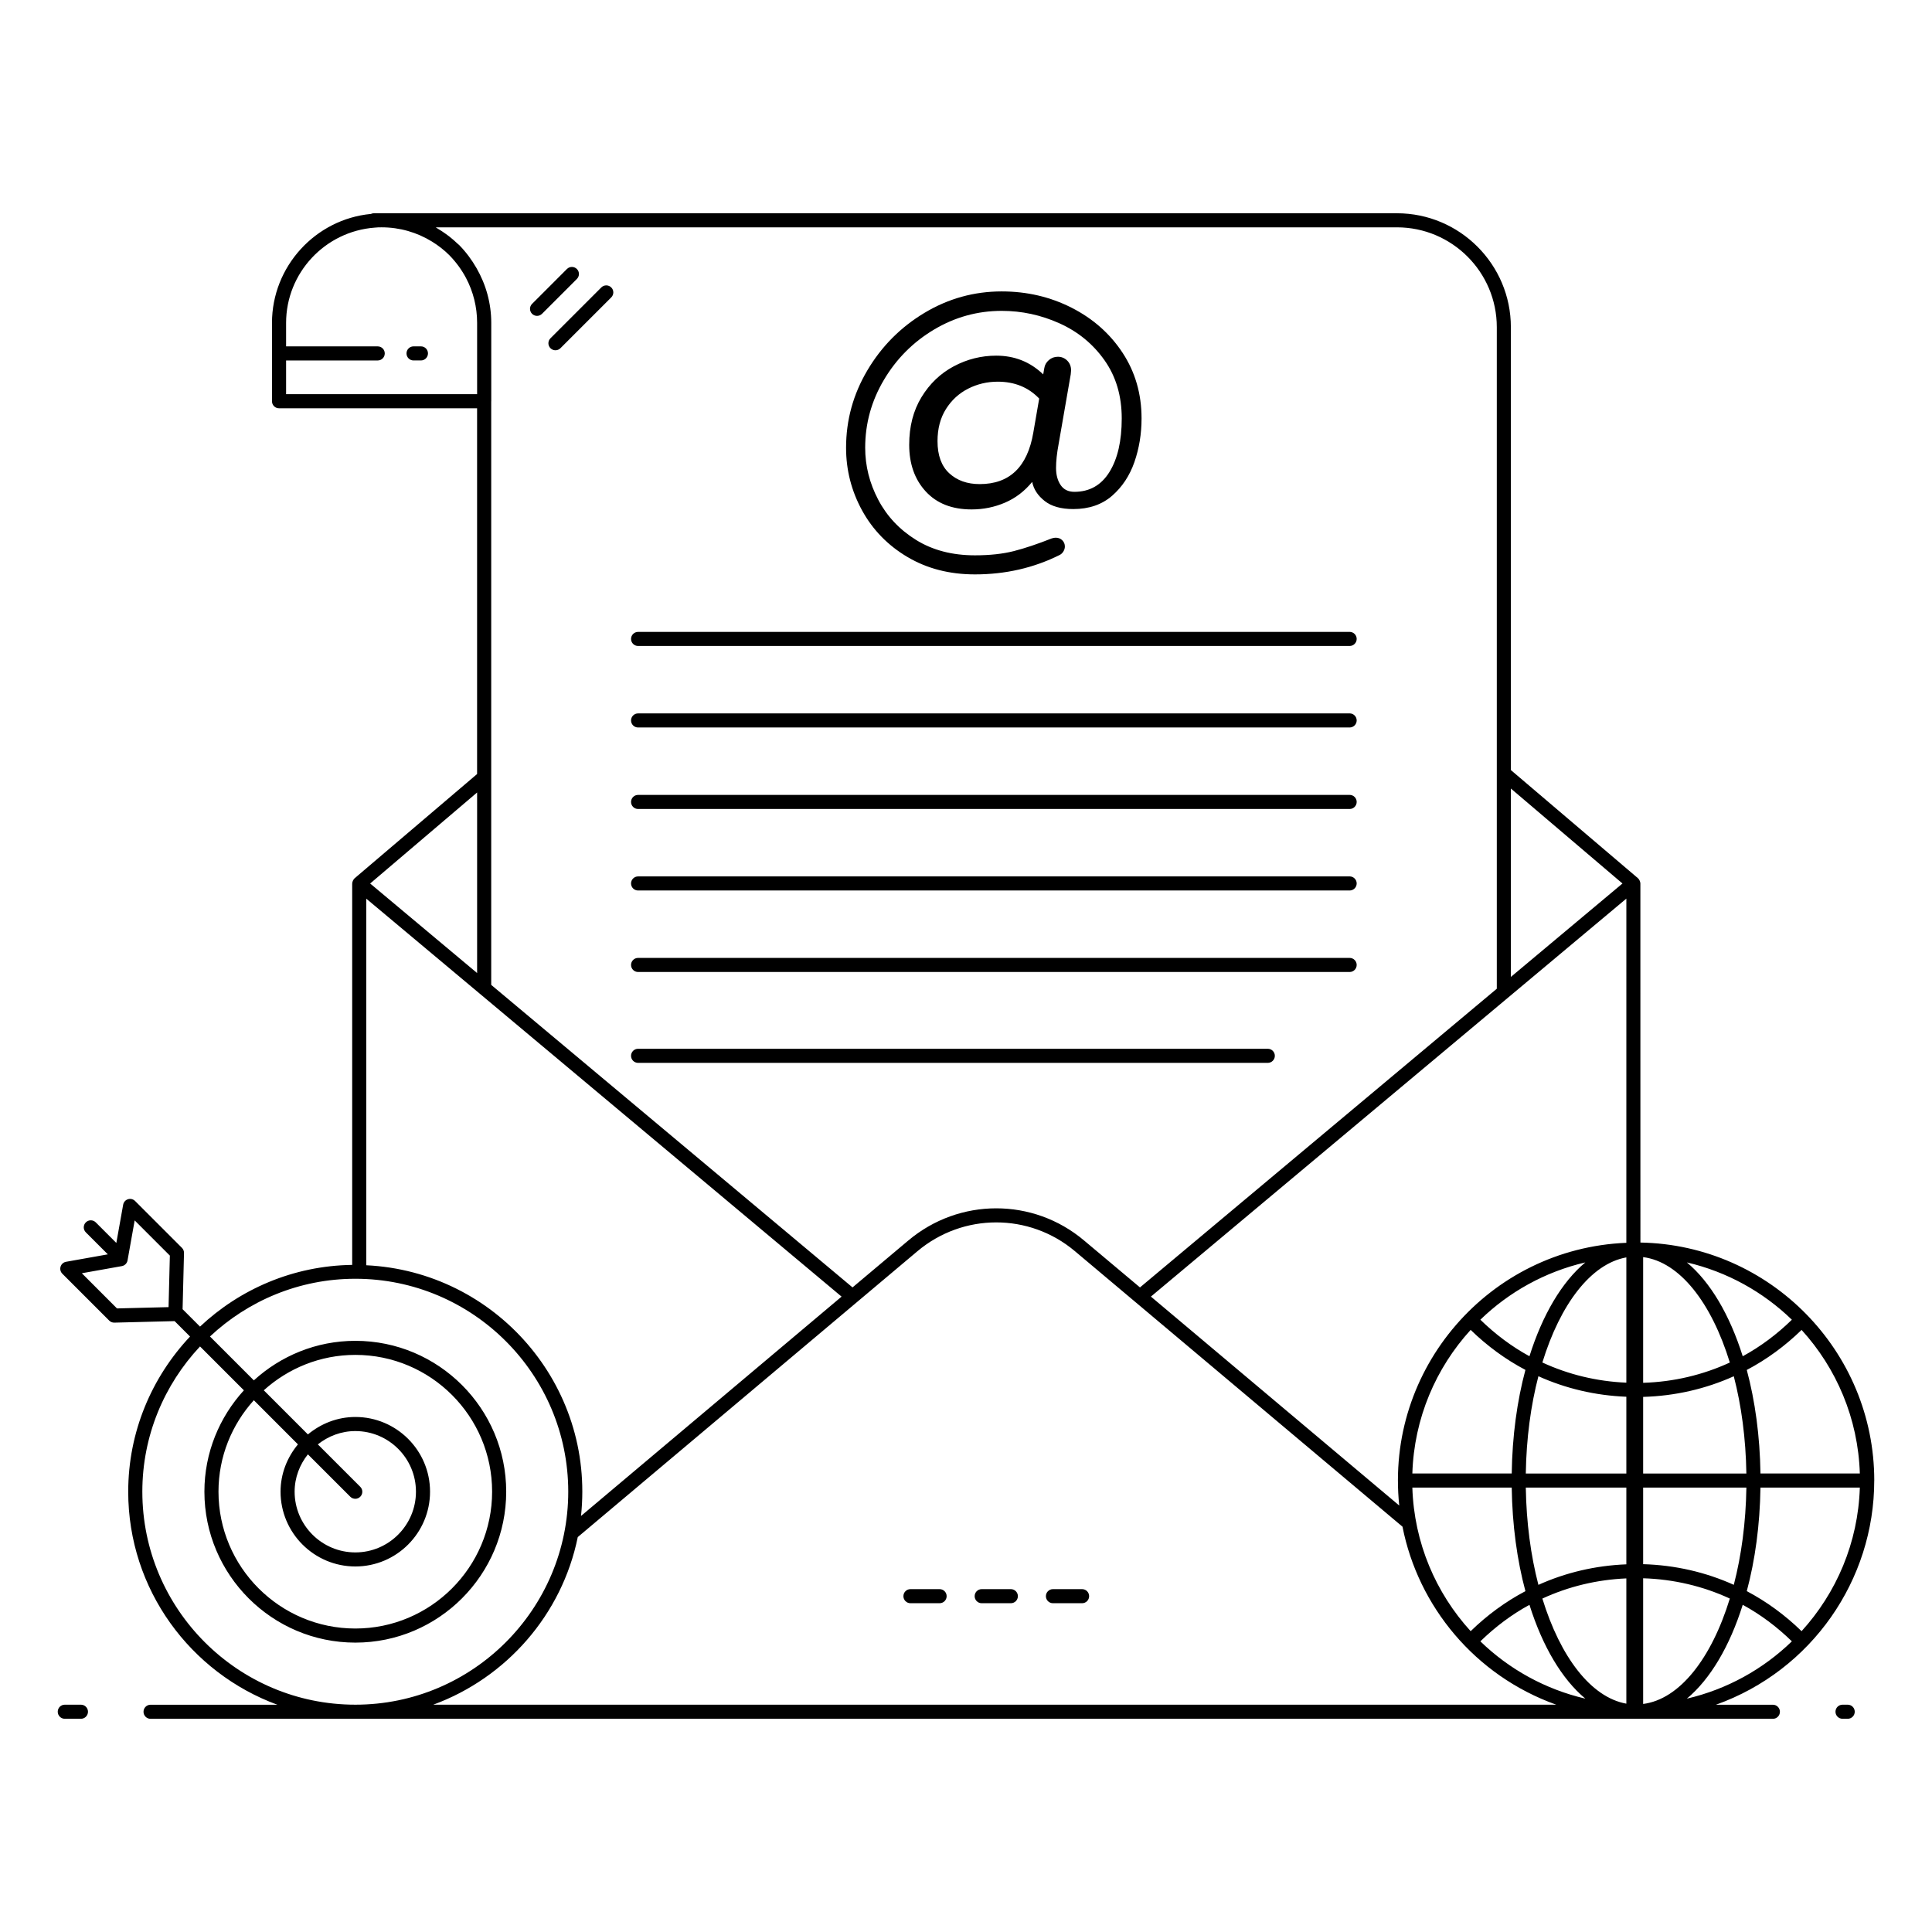
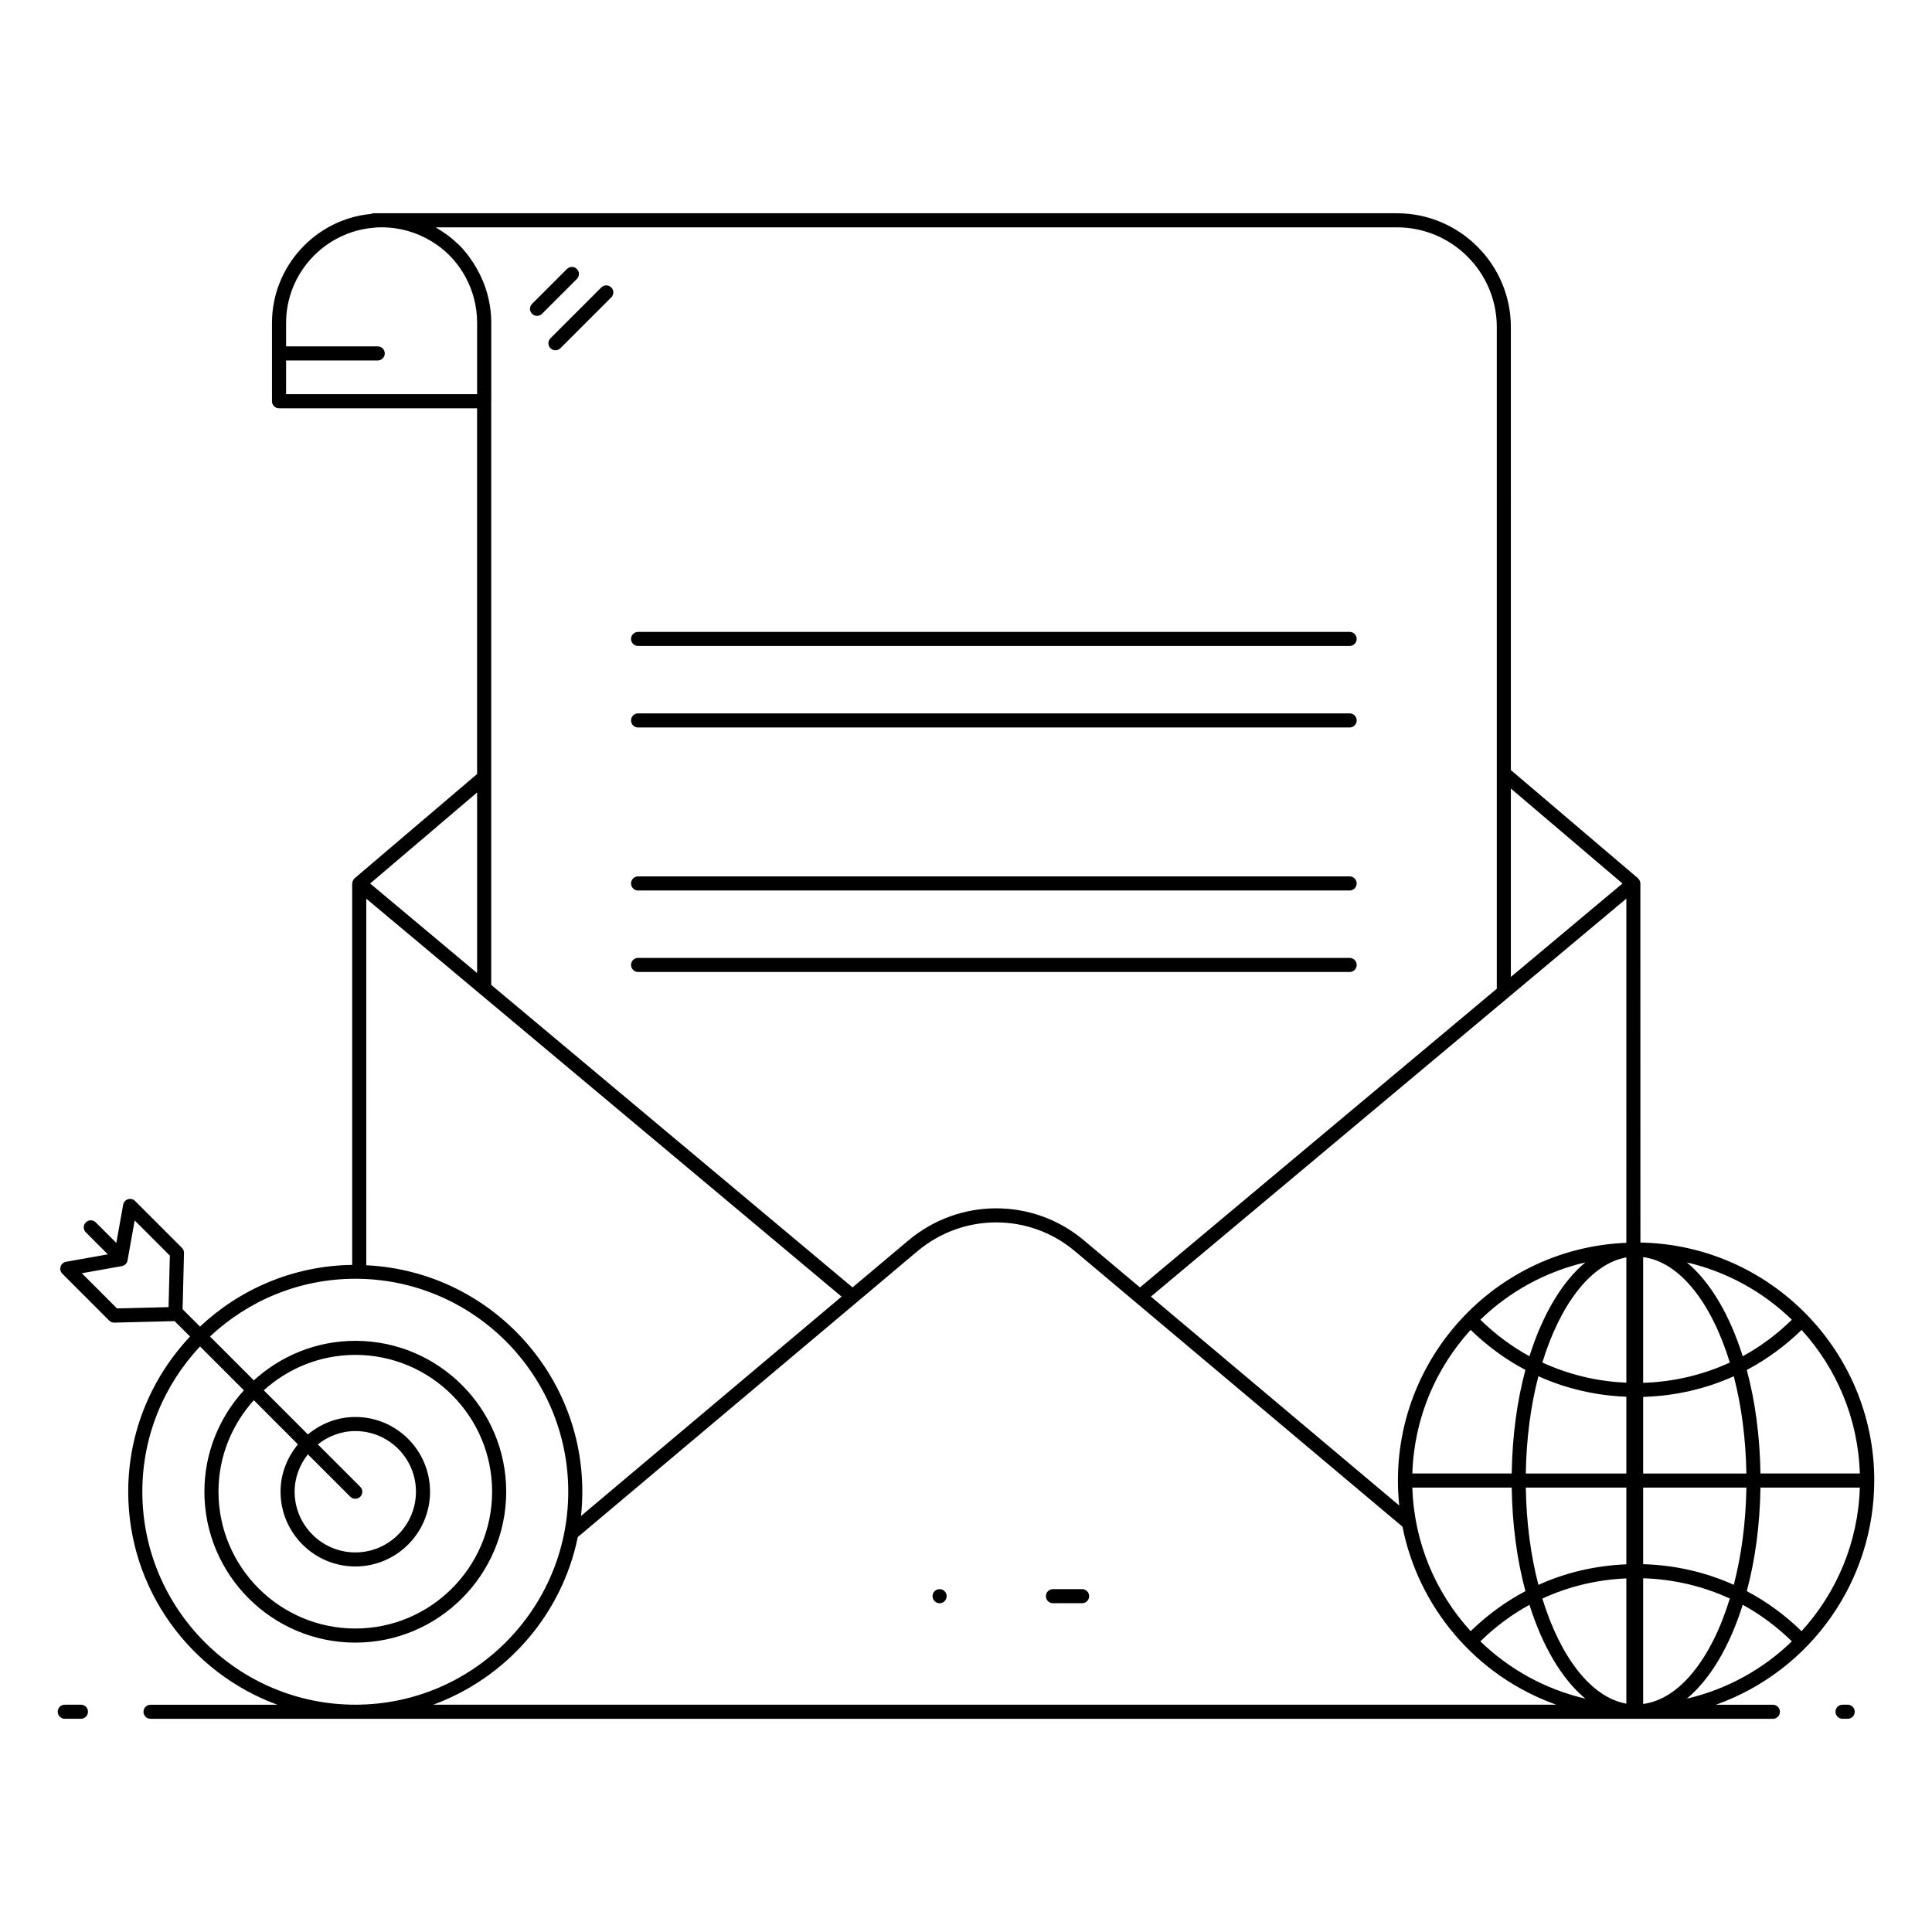
<svg xmlns="http://www.w3.org/2000/svg" fill="#000000" width="800px" height="800px" version="1.1" viewBox="144 144 512 512">
  <g>
    <path d="m165.45 595.76h-4.281c-1.031 0-1.867 0.836-1.867 1.867s0.836 1.867 1.867 1.867h4.281c1.031 0 1.867-0.836 1.867-1.867s-0.836-1.867-1.867-1.867z" />
    <path d="m633.66 595.76h-1.371c-1.031 0-1.867 0.836-1.867 1.867s0.836 1.867 1.867 1.867h1.371c1.031 0 1.867-0.836 1.867-1.867-0.004-1.031-0.836-1.867-1.867-1.867z" />
    <path d="m313.1 401.59h188.57c1.031 0 1.867-0.836 1.867-1.867s-0.836-1.867-1.867-1.867h-188.57c-1.031 0-1.867 0.836-1.867 1.867s0.836 1.867 1.867 1.867z" />
    <path d="m313.1 379.99h188.57c1.031 0 1.867-0.836 1.867-1.867s-0.836-1.867-1.867-1.867l-188.57 0.004c-1.031 0-1.867 0.836-1.867 1.867s0.836 1.863 1.867 1.863z" />
-     <path d="m313.1 358.39h188.57c1.031 0 1.867-0.836 1.867-1.867s-0.836-1.867-1.867-1.867l-188.57 0.004c-1.031 0-1.867 0.836-1.867 1.867 0 1.027 0.836 1.863 1.867 1.863z" />
    <path d="m313.1 336.79h188.57c1.031 0 1.867-0.836 1.867-1.867s-0.836-1.867-1.867-1.867l-188.57 0.004c-1.031 0-1.867 0.836-1.867 1.867s0.836 1.863 1.867 1.863z" />
    <path d="m313.1 315.19h188.57c1.031 0 1.867-0.836 1.867-1.867s-0.836-1.867-1.867-1.867l-188.57 0.004c-1.031 0-1.867 0.836-1.867 1.867 0 1.027 0.836 1.863 1.867 1.863z" />
-     <path d="m313.1 425.67h166.88c1.031 0 1.867-0.836 1.867-1.867s-0.836-1.867-1.867-1.867h-166.88c-1.031 0-1.867 0.836-1.867 1.867s0.836 1.867 1.867 1.867z" />
-     <path d="m255.55 235.79h-1.957c-1.031 0-1.867 0.836-1.867 1.867s0.836 1.867 1.867 1.867h1.957c1.031 0 1.867-0.836 1.867-1.867 0-1.035-0.836-1.867-1.867-1.867z" />
    <path d="m286.32 227.71c0.477 0 0.953-0.184 1.32-0.547l9.238-9.238c0.73-0.73 0.73-1.91 0-2.637-0.73-0.73-1.91-0.73-2.637 0l-9.238 9.238c-0.73 0.73-0.73 1.91 0 2.637 0.359 0.363 0.836 0.547 1.316 0.547z" />
    <path d="m289.88 236.28c0.363 0.363 0.844 0.547 1.32 0.547s0.953-0.184 1.32-0.547l13.469-13.469c0.73-0.73 0.73-1.91 0-2.637-0.73-0.73-1.91-0.73-2.637 0l-13.469 13.469c-0.734 0.727-0.734 1.91-0.004 2.637z" />
-     <path d="m385.28 568.87h7.723c1.031 0 1.867-0.836 1.867-1.867s-0.836-1.867-1.867-1.867h-7.723c-1.031 0-1.867 0.836-1.867 1.867 0.004 1.031 0.836 1.867 1.867 1.867z" />
-     <path d="m404.16 568.87h7.723c1.031 0 1.867-0.836 1.867-1.867s-0.836-1.867-1.867-1.867h-7.723c-1.031 0-1.867 0.836-1.867 1.867s0.836 1.867 1.867 1.867z" />
+     <path d="m385.28 568.87h7.723c1.031 0 1.867-0.836 1.867-1.867s-0.836-1.867-1.867-1.867c-1.031 0-1.867 0.836-1.867 1.867 0.004 1.031 0.836 1.867 1.867 1.867z" />
    <path d="m423.04 568.87h7.723c1.031 0 1.867-0.836 1.867-1.867s-0.836-1.867-1.867-1.867h-7.723c-1.031 0-1.867 0.836-1.867 1.867s0.836 1.867 1.867 1.867z" />
-     <path d="m384.47 291.6c5.188 3.078 11.152 4.621 17.898 4.621 8.105 0 15.598-1.719 22.469-5.156 0.391-0.195 0.715-0.504 0.973-0.922 0.258-0.422 0.391-0.863 0.391-1.312 0-0.648-0.23-1.199-0.684-1.656-0.453-0.449-1.035-0.68-1.75-0.68-0.324 0-0.68 0.066-1.07 0.195-3.766 1.492-7.102 2.613-10.023 3.356-2.918 0.742-6.352 1.121-10.309 1.121-6.027 0-11.234-1.363-15.609-4.086-4.379-2.723-7.719-6.273-10.016-10.652-2.305-4.379-3.457-8.965-3.457-13.766 0-6.418 1.656-12.414 4.965-17.992 3.305-5.578 7.731-10.02 13.273-13.324 5.547-3.309 11.527-4.965 17.945-4.965 5.32 0 10.426 1.105 15.32 3.309 4.894 2.203 8.867 5.461 11.918 9.777 3.047 4.312 4.57 9.453 4.57 15.418 0 5.969-1.09 10.699-3.258 14.199-2.176 3.504-5.273 5.254-9.293 5.254-1.617 0-2.836-0.598-3.644-1.797-0.812-1.199-1.215-2.707-1.215-4.523 0-1.816 0.227-3.922 0.68-6.324l3.211-18.48 0.094-1.066c0-1.039-0.34-1.898-1.02-2.582-0.68-0.68-1.508-1.02-2.477-1.02-0.91 0-1.707 0.293-2.387 0.875-0.68 0.586-1.086 1.297-1.215 2.141l-0.289 1.652c-3.441-3.309-7.586-4.961-12.453-4.961-3.957 0-7.703 0.938-11.238 2.816-3.535 1.883-6.387 4.609-8.559 8.172-2.176 3.566-3.262 7.781-3.262 12.641 0 5.059 1.461 9.18 4.379 12.355 2.918 3.18 6.969 4.766 12.16 4.766 3.113 0 6.062-0.598 8.855-1.801 2.785-1.199 5.184-3.027 7.195-5.492 0.391 1.945 1.492 3.629 3.309 5.059 1.812 1.426 4.344 2.137 7.586 2.137 4.148 0 7.566-1.168 10.262-3.5 2.688-2.336 4.668-5.32 5.934-8.949 1.262-3.633 1.895-7.492 1.895-11.578 0-6.484-1.672-12.27-5.012-17.363-3.34-5.09-7.844-9.074-13.52-11.965-5.676-2.883-11.852-4.324-18.531-4.324-7.324 0-14.148 1.895-20.473 5.688-6.32 3.797-11.363 8.871-15.125 15.227-3.766 6.352-5.644 13.195-5.644 20.52 0 5.902 1.414 11.43 4.231 16.586 2.828 5.156 6.828 9.273 12.02 12.355zm33.363-32.93c-1.555 9.078-6.289 13.621-14.199 13.621-3.309 0-6-0.953-8.074-2.871-2.074-1.91-3.109-4.75-3.109-8.512 0-3.309 0.746-6.144 2.238-8.512 1.492-2.367 3.453-4.164 5.887-5.398 2.43-1.23 5.039-1.848 7.828-1.848 4.477 0 8.137 1.492 10.992 4.477z" />
    <path d="m640.7 536.36c0-34.305-27.609-62.457-61.973-63.074 0-0.418-0.012-95.578-0.008-95.156-0.008-0.527-0.355-1.148-0.648-1.398l-33.68-28.664 0.004-117.36c0-16.648-13.543-30.191-30.191-30.191h-269.04-0.039-2.074c-0.266 0-0.516 0.066-0.746 0.176-14.754 1.406-26.227 13.961-26.227 28.875v20.766c0 1.031 0.836 1.867 1.867 1.867h52.488v96.926l-32.445 27.617c-0.297 0.254-0.645 0.875-0.648 1.398 0 0.008-0.008 0.012-0.008 0.02v101.05c-15.594 0.215-29.742 6.398-40.328 16.352l-4.617-4.617 0.375-14.887c0.012-0.512-0.188-1.008-0.547-1.367l-12.422-12.422c-0.492-0.492-1.219-0.672-1.879-0.461-0.664 0.207-1.156 0.77-1.277 1.453l-1.809 10.129-5.449-5.449c-0.73-0.73-1.91-0.73-2.637 0-0.73 0.73-0.73 1.91 0 2.637l5.836 5.836-11.07 1.973c-0.684 0.121-1.246 0.613-1.453 1.277-0.207 0.664-0.031 1.387 0.461 1.879l12.434 12.434c0.348 0.344 0.816 0.535 1.305 0.535h0.047l15.973-0.402 4.086 4.086c-10.125 10.77-16.383 25.215-16.383 41.121 0 25.918 16.5 47.996 39.523 56.453h-33.602c-1.031 0-1.867 0.836-1.867 1.867s0.836 1.867 1.867 1.867h429.93c1.031 0 1.867-0.836 1.867-1.867s-0.836-1.867-1.867-1.867h-15.082c25.402-9.086 41.945-33.062 41.945-59.402zm-369.72-129.16c0.004 0.004 0.012 0.008 0.016 0.012l96.031 80.406-69.055 58.133c3.711-34.715-22.707-64.805-56.902-66.445l-0.004-97.152zm26.137 144.14 89.992-75.738c12.102-10.191 29.656-10.207 41.746-0.035l86.82 73.02c4.152 21.066 19.168 39.461 40.75 47.176l-297.6-0.004c19.352-7.113 34.098-23.84 38.289-44.418zm339.76-16.848h-26.336c-0.145-9.945-1.426-19.242-3.625-27.441 5.269-2.777 10.141-6.344 14.523-10.609 9.219 10.125 14.977 23.414 15.438 38.051zm-118.59 3.731h26.336c0.145 9.949 1.426 19.246 3.629 27.449-5.266 2.777-10.133 6.344-14.512 10.605-9.23-10.125-14.996-23.414-15.453-38.055zm56.711-27.801c-7.824-0.332-15.34-2.152-22.254-5.348 4.742-15.441 12.859-26.172 22.254-27.852zm0 3.731v20.34h-26.645c0.145-9.281 1.32-18.035 3.34-25.781 7.254 3.273 15.125 5.113 23.305 5.441zm0 24.07v20.34c-8.18 0.328-16.051 2.168-23.305 5.441-2.016-7.746-3.195-16.5-3.34-25.781zm0 24.07v33.195c-9.398-1.68-17.512-12.41-22.254-27.852 6.914-3.191 14.43-5.012 22.254-5.344zm4.453-85.145c9.699 1.25 18.109 12.094 22.973 27.934-7.129 3.289-14.891 5.129-22.973 5.375zm-30.129 26.266c-4.715-2.562-9.066-5.836-13.012-9.68 7.606-7.367 17.164-12.699 27.82-15.184-6.215 5.18-11.352 13.887-14.809 24.863zm-15.582-6.981c4.379 4.262 9.246 7.828 14.512 10.605-2.203 8.203-3.484 17.504-3.629 27.449h-26.336c0.457-14.637 6.223-27.926 15.453-38.055zm15.582 72.863c3.453 10.977 8.594 19.684 14.809 24.859-10.656-2.481-20.215-7.812-27.82-15.184 3.945-3.84 8.297-7.109 13.012-9.676zm30.129-7.039c8.082 0.246 15.844 2.086 22.973 5.375-4.859 15.836-13.273 26.684-22.973 27.934zm0-3.734v-20.301h27.359c-0.145 9.277-1.32 18.031-3.336 25.773-7.469-3.367-15.59-5.231-24.023-5.473zm0-24.031v-20.301c8.434-0.242 16.551-2.106 24.02-5.469 2.016 7.742 3.191 16.492 3.336 25.773zm26.391-31.07c-3.453-10.984-8.594-19.695-14.809-24.871 10.66 2.481 20.223 7.816 27.832 15.191-3.949 3.848-8.305 7.117-13.023 9.68zm-30.844-30.066c-36.355 1.488-63.984 33.402-60.184 69.625l-65.812-55.371c19.07-15.961 106.92-89.496 126-105.47zm30.844 95.934c4.719 2.562 9.074 5.836 13.023 9.68-7.606 7.375-17.172 12.711-27.832 15.191 6.215-5.176 11.355-13.887 14.809-24.871zm1.074-3.625c2.203-8.203 3.481-17.5 3.625-27.441h26.336c-0.457 14.637-6.219 27.922-15.441 38.051-4.383-4.266-9.254-7.832-14.52-10.609zm-32.945-187.53-29.574 24.758v-49.926zm-314.5-173.89h254.74c14.59 0 26.457 11.871 26.457 26.457v175.32l-94.562 79.156-14.848-12.465c-13.477-11.344-33.055-11.324-46.551 0.035l-14.777 12.426-20.445-17.121-75.309-63.051v-154.62c0-0.02 0.012-0.035 0.012-0.055v-20.766c0-5.144-1.371-10.098-3.891-14.488-1.25-2.188-2.769-4.246-4.582-6.106-0.152-0.152-0.328-0.27-0.48-0.418-0.688-0.66-1.402-1.281-2.144-1.863-0.289-0.223-0.582-0.434-0.875-0.648-0.734-0.535-1.492-1.027-2.269-1.488-0.164-0.09-0.309-0.211-0.473-0.301zm-39.652 44.211v-8.93h24.281c1.031 0 1.867-0.836 1.867-1.867s-0.836-1.867-1.867-1.867h-24.281v-6.234c0-13.18 10.27-24.258 23.504-25.238 0.574-0.082 1.234-0.074 1.805-0.078h0.008c4.793 0 9.371 1.332 13.332 3.769 1.645 1.016 3.195 2.203 4.59 3.598 1.785 1.82 3.273 3.856 4.434 6.039 1.926 3.644 2.949 7.703 2.949 11.895v18.91zm50.621 153.41-28.344-23.73 28.344-24.125zm-104.75 79.555 10.602-1.891c0.77-0.137 1.371-0.738 1.508-1.508l1.891-10.602 9.324 9.324-0.344 13.656-13.668 0.344zm16.031 57.883c0-14.879 5.836-28.395 15.289-38.484l11.625 11.625c-6.477 7.106-10.465 16.516-10.465 26.859 0 22.059 17.945 40.004 40.008 40.004 22.043 0 39.973-17.945 39.973-40.004 0-22.043-17.93-39.973-39.973-39.973-10.363 0-19.789 3.992-26.906 10.477l-11.625-11.629c10.102-9.457 23.629-15.297 38.527-15.297 31.109 0 56.418 25.312 56.418 56.422 0 31.129-25.309 56.453-56.418 56.453-31.129 0-56.453-25.324-56.453-56.453zm41.238-12.531c-2.836 3.426-4.609 7.754-4.609 12.531 0 10.93 8.895 19.824 19.824 19.824 10.914 0 19.793-8.891 19.793-19.824 0-10.914-8.879-19.793-19.793-19.793-4.797 0-9.145 1.781-12.578 4.621l-11.688-11.691c6.438-5.809 14.93-9.383 24.266-9.383 19.984 0 36.242 16.258 36.242 36.242 0 20-16.258 36.273-36.242 36.273-20.004 0-36.273-16.273-36.273-36.273 0-9.316 3.566-17.797 9.371-24.223zm13.875 13.875c0.73 0.73 1.91 0.73 2.637 0 0.73-0.73 0.73-1.91 0-2.637l-11.238-11.238c2.746-2.176 6.172-3.527 9.941-3.527 8.855 0 16.059 7.207 16.059 16.062 0 8.871-7.203 16.094-16.059 16.094-8.875 0-16.094-7.219-16.094-16.094 0-3.75 1.348-7.16 3.516-9.895z" />
  </g>
</svg>